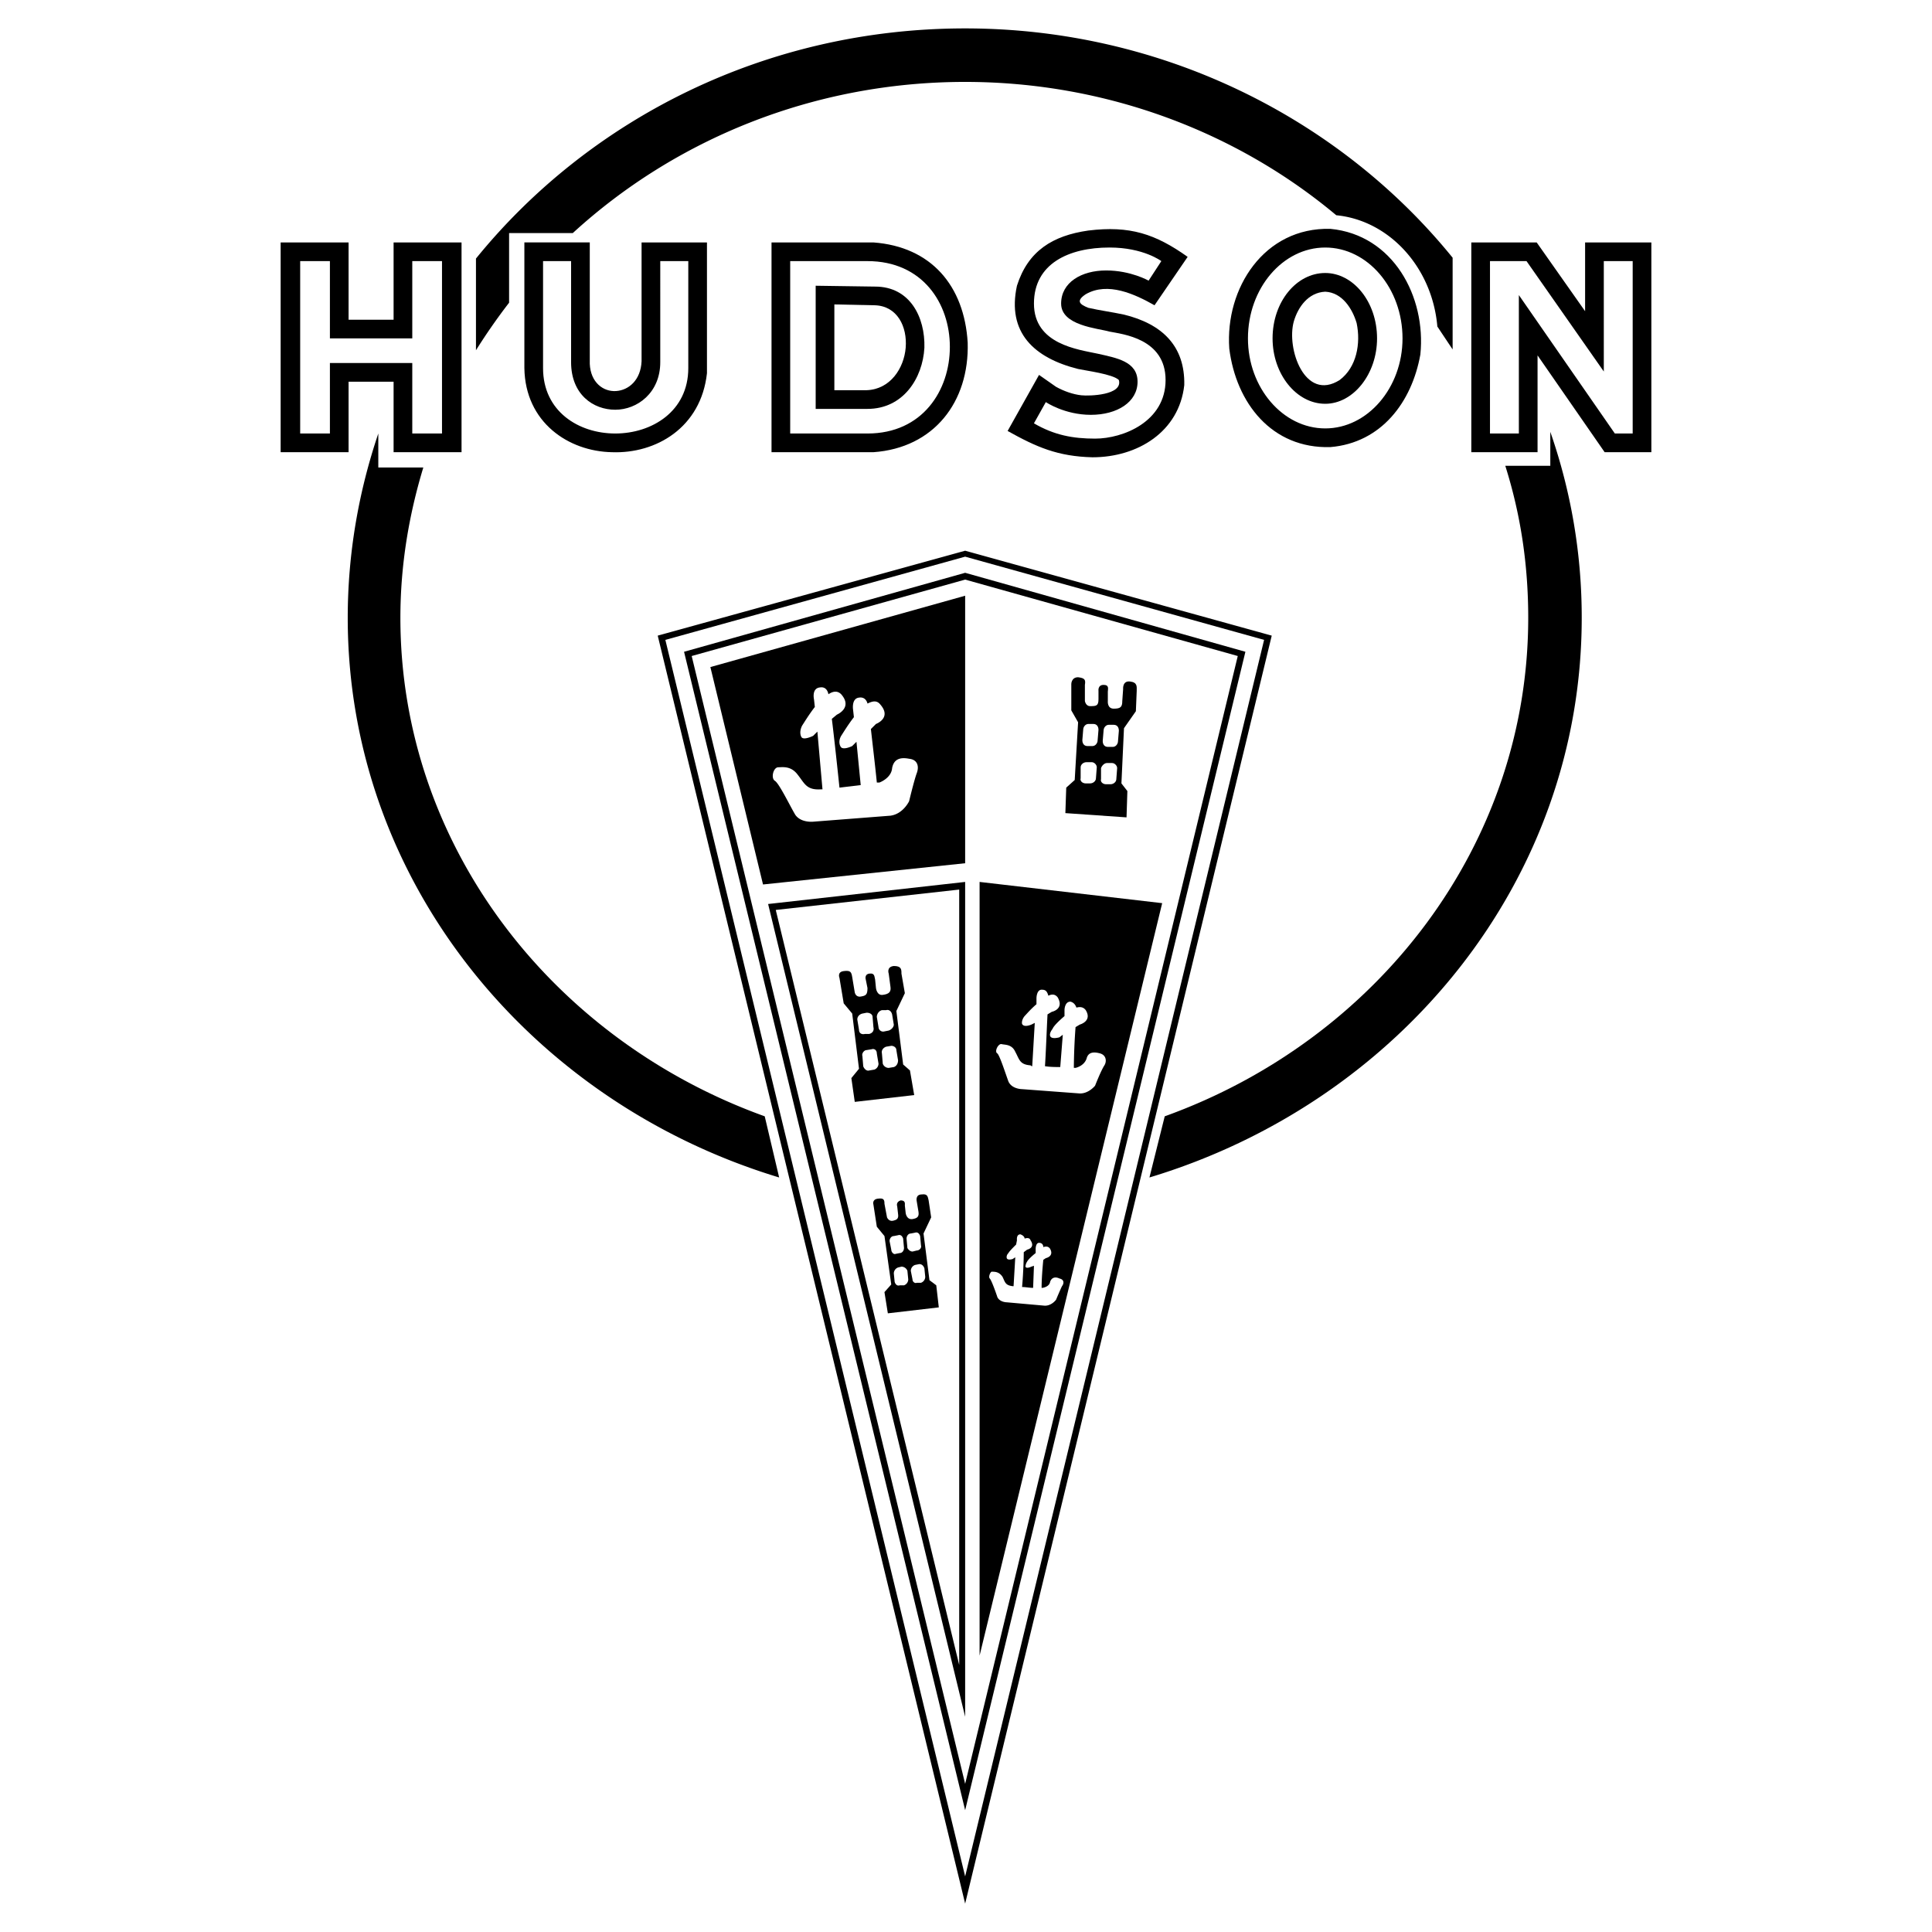
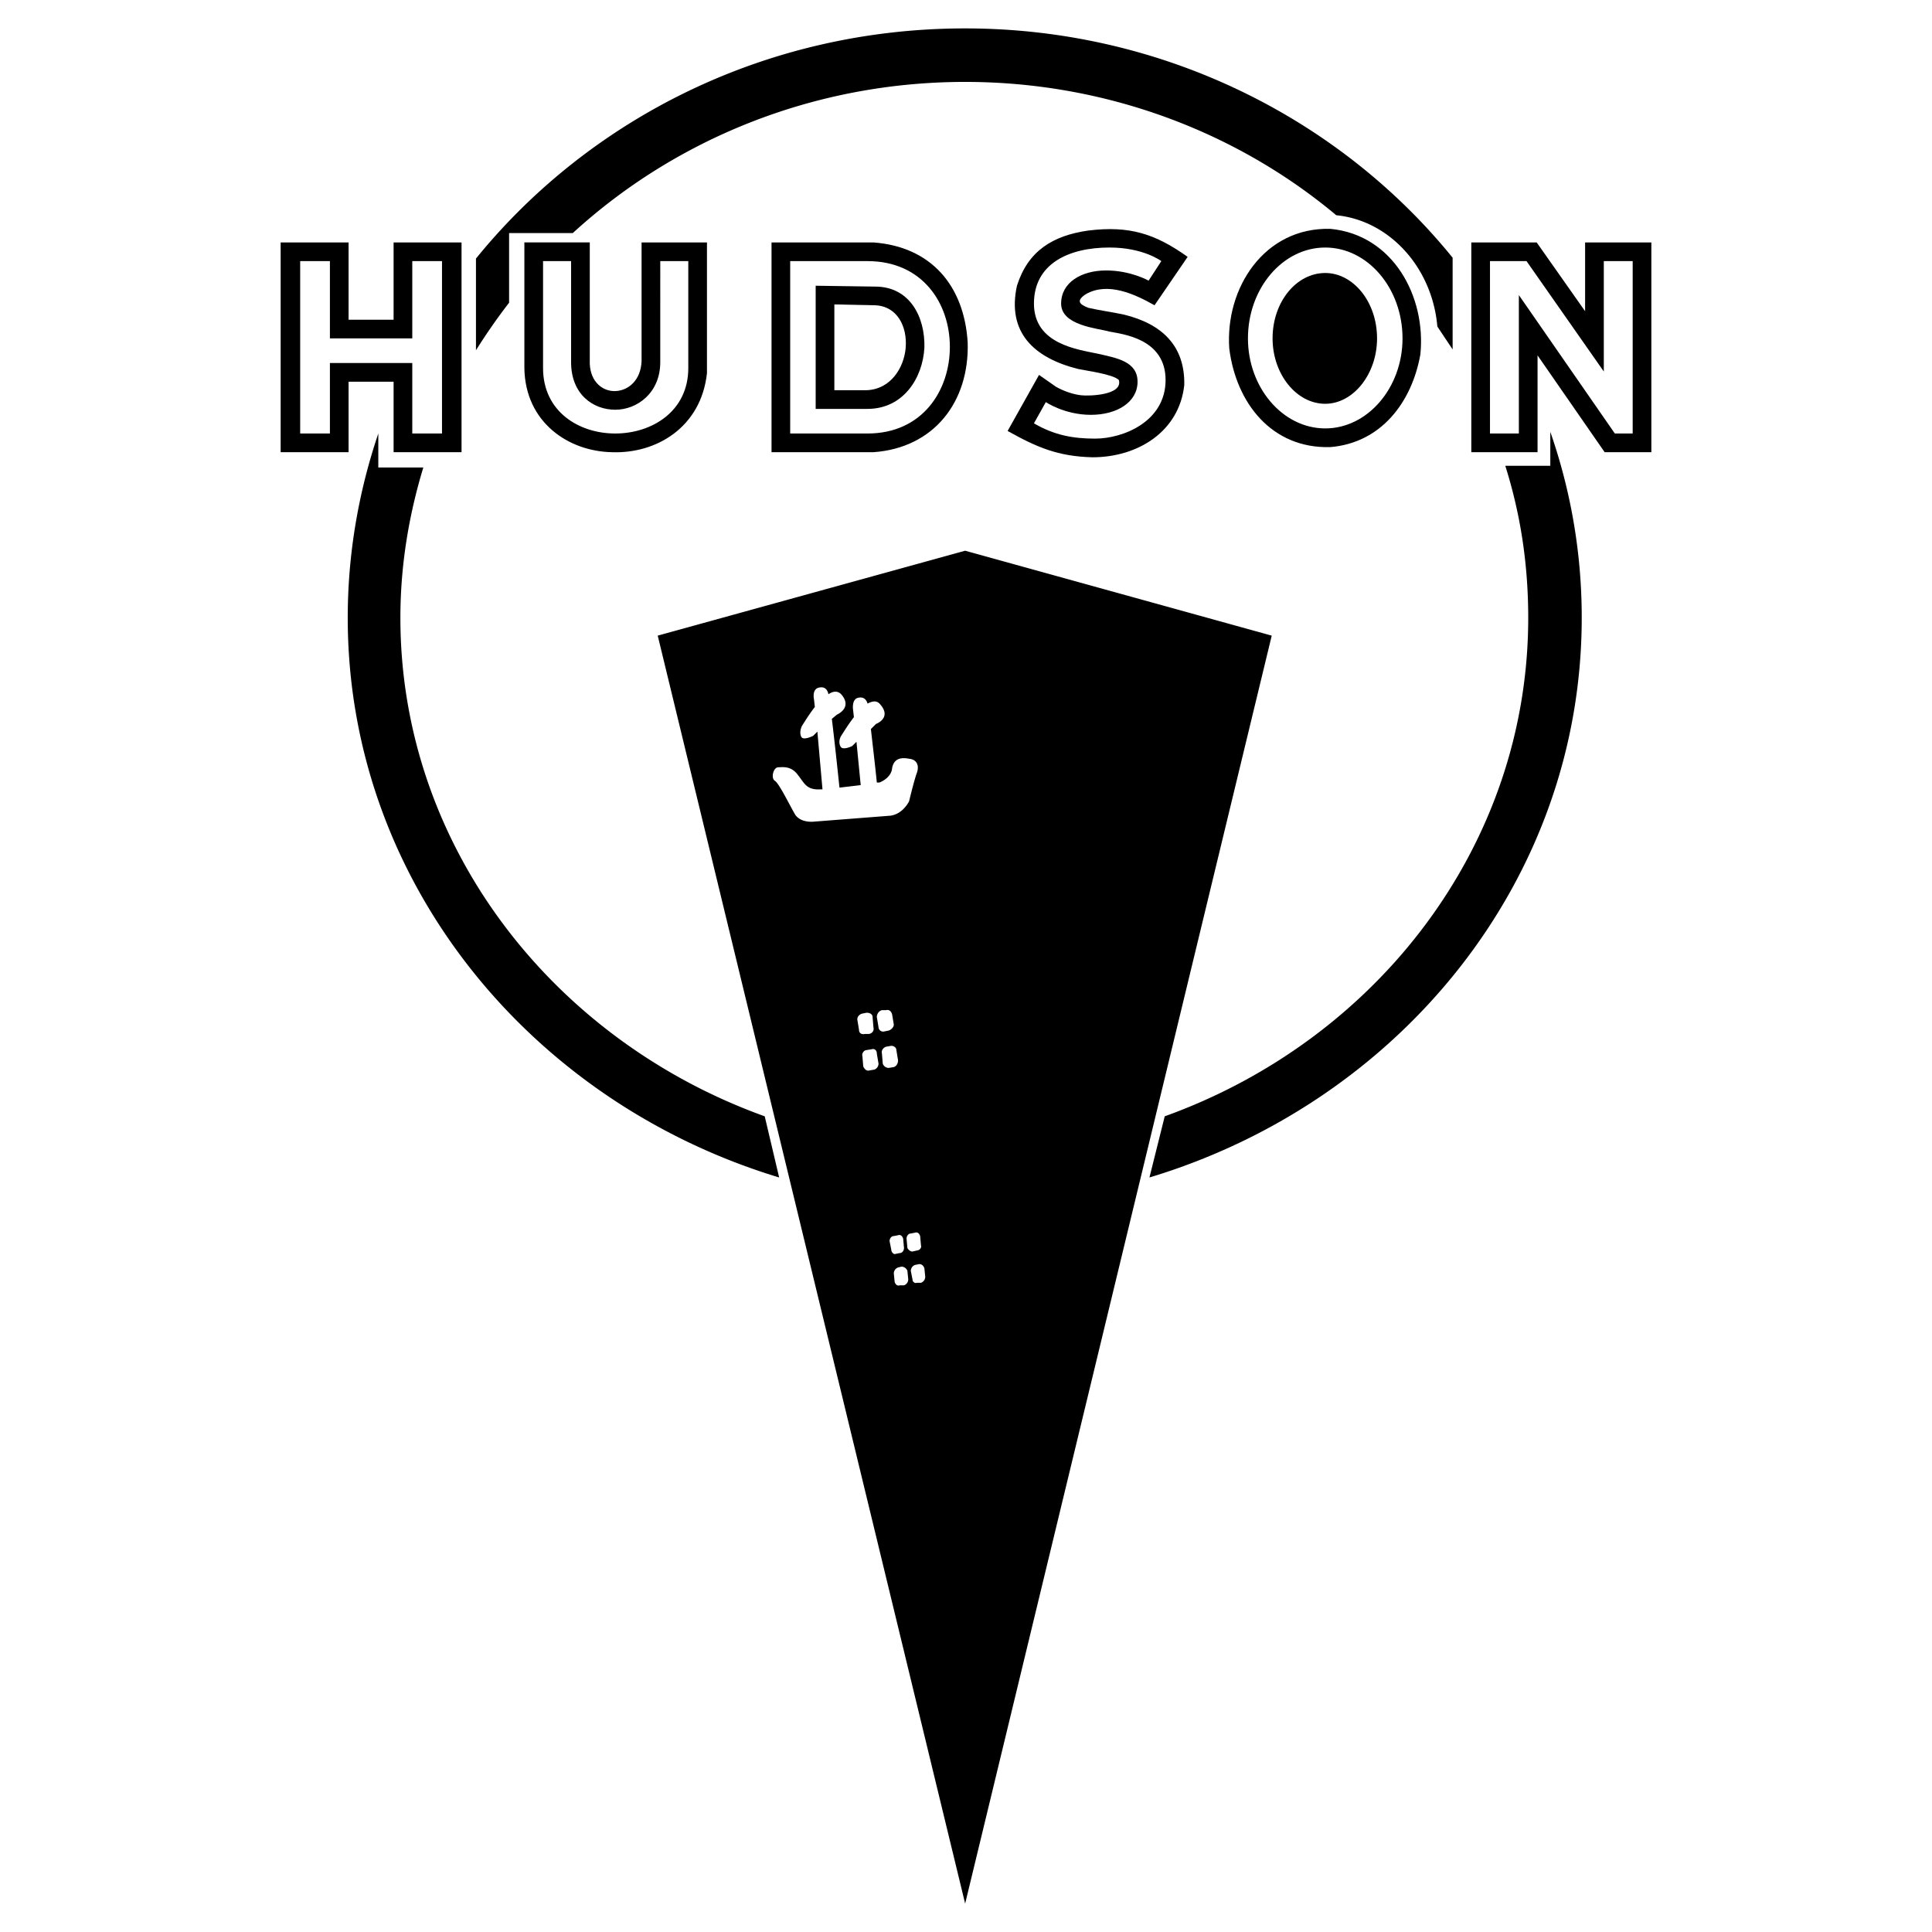
<svg xmlns="http://www.w3.org/2000/svg" width="2500" height="2500" viewBox="0 0 192.756 192.756">
  <g fill-rule="evenodd" clip-rule="evenodd">
    <path fill="#fff" d="M0 0h192.756v192.756H0V0z" />
    <path d="M107.9 39.439c.764.084 4.152 0 3.729-1.525-.592-.593-3.305-.932-4.066-1.102-4.406-1.102-7.117-3.644-6.102-8.304 1.102-3.474 3.559-4.999 7.117-5.507 4.152-.508 6.695.339 9.914 2.626l-3.305 4.83c-1.947-1.102-4.66-2.373-6.863-1.102-1.016.678-.592 1.017.254 1.355 1.102.254 2.373.424 3.561.678 3.812.932 6.1 3.135 6.016 7.033-.51 4.66-4.66 7.202-9.152 7.202-3.473-.084-5.592-1.017-8.473-2.626l3.135-5.592 1.695 1.186c.761.424 1.695.763 2.54.848zM132.729 22.832c6.27.593 9.574 6.778 8.98 12.54-.848 4.745-3.896 8.812-8.98 9.235-5.848.17-9.406-4.405-10.084-9.829-.424-6.016 3.474-12.116 10.084-11.946zM153.316 24.188l4.83 6.862v-6.862h6.61v20.928h-4.66l-6.694-9.659v9.659h-6.609V24.188h6.523zM58.842 24.188v12.116c.084 1.864 1.355 2.796 2.626 2.711s2.457-1.102 2.542-2.966V24.188h6.524v13.048c-.593 5.423-5.083 8.049-9.49 7.88-4.321-.085-8.643-2.966-8.727-8.389v-12.54h6.525v.001zM76.975 45.116V24.188h10.167c5.762.423 9.066 4.321 9.405 9.998.169 5.931-3.389 10.506-9.405 10.93H76.975zM34.778 45.116H28V24.188h6.778v7.71h4.491v-7.71h6.779v20.928h-6.779v-7.033h-4.491v7.033z" />
    <path d="M42.235 46.641c-1.44 4.745-2.288 9.744-2.288 14.997 0 22.708 15.167 42.112 36.35 49.737l1.44 6.102c-24.911-7.541-43.043-29.656-43.043-55.838 0-6.439 1.102-12.625 3.05-18.387v3.39h4.491v-.001zM154.674 43.083a56.132 56.132 0 0 1 3.135 18.556c0 26.183-18.133 48.297-43.129 55.838l1.525-6.102c21.184-7.625 36.266-27.029 36.266-49.737 0-5.338-.764-10.337-2.289-15.167h4.492v-3.388zM96.293 2.834c19.658 0 37.367 8.982 48.636 22.878v9.151c-.51-.763-1.018-1.525-1.525-2.288-.51-5.932-4.83-10.591-10.084-11.1-9.912-8.303-22.963-13.303-37.027-13.303-15.167 0-28.979 5.762-39.146 15.082h-6.355v6.948a59.557 59.557 0 0 0-3.305 4.745v-9.15C58.842 11.816 76.466 2.834 96.293 2.834zM96.293 189.922L65.621 63.417l30.672-8.472 30.588 8.472-30.588 126.505z" />
    <path d="M103.156 42.235l1.186-2.118s1.865 1.271 4.492 1.271c2.625 0 4.66-1.271 4.66-3.305s-2.119-2.373-3.982-2.796c-1.949-.424-6.355-.932-6.355-5 0-3.982 3.475-5.592 7.541-5.592 3.389 0 5.168 1.355 5.168 1.355l-1.27 1.95s-1.779-1.017-4.238-1.017c-2.457 0-4.49 1.187-4.49 3.305 0 2.203 3.645 2.458 4.83 2.796 1.271.254 5.592.678 5.592 4.83s-4.236 5.847-7.033 5.847c-2.202-.001-4.068-.34-6.101-1.526zM132.219 24.696c4.236 0 7.711 4.066 7.711 9.066 0 4.914-3.475 8.981-7.711 8.981s-7.711-4.067-7.711-8.981c0-5 3.474-9.066 7.711-9.066zM148.656 26.051h3.645l7.711 11.015V26.051h2.881v17.2h-1.78l-9.576-13.811v13.811h-2.881v-17.2zM54.182 26.051h2.796v10.083c0 3.22 2.203 4.745 4.406 4.745s4.491-1.695 4.491-4.745V26.051h2.796v10.676c0 4.321-3.644 6.524-7.287 6.524-3.644 0-7.203-2.203-7.203-6.524V26.051h.001zM86.549 43.251h-7.711v-17.2h7.711c5.508 0 8.219 4.236 8.219 8.558s-2.711 8.642-8.219 8.642zM32.915 36.219h8.218v7.032h2.966v-17.2h-2.966v7.711h-8.218v-7.711h-2.966v17.2h2.966v-7.032z" fill="#fff" />
    <path d="M81.38 40.794V28.508l5.932.085c3.474 0 4.999 3.05 4.915 6.101-.169 3.05-2.119 6.101-5.677 6.101h-5.17v-.001z" />
    <path d="M86.464 38.93c2.373-.084 3.728-2.203 3.897-4.236.17-2.118-.847-4.152-3.05-4.236l-4.067-.085v8.558h3.22v-.001z" fill="#fff" />
    <path d="M132.219 27.237c2.797 0 5.17 2.881 5.17 6.525 0 3.559-2.373 6.524-5.17 6.524-2.881 0-5.254-2.965-5.254-6.524 0-3.644 2.373-6.525 5.254-6.525z" />
-     <path d="M129.084 32.067c-.762 2.711 1.102 8.05 4.576 5.847 1.693-1.271 2.117-3.644 1.693-5.677-.424-1.44-1.439-3.051-3.135-3.135-1.693.084-2.71 1.524-3.134 2.965zM66.383 63.841l29.91-8.303 29.826 8.303-29.826 123.368-29.91-123.368z" fill="#fff" />
    <path d="M96.293 57.148l27.961 7.879-27.961 115.575L68.248 65.027l28.045-7.879z" />
-     <path fill="#fff" d="M123.492 65.451L96.293 177.975 69.01 65.451l27.283-7.625 27.199 7.625z" />
    <path d="M76.127 88.244l-5.253-21.691 25.419-7.118v26.69l-20.166 2.119zM115.951 90.108L97.734 165.18V87.99l18.217 2.118zM96.293 171.281L76.635 90.193l19.658-2.203v83.291z" />
-     <path fill="#fff" d="M77.398 90.786L95.7 88.752v77.359L77.398 90.786zM104.258 130.271l-3.812-.34s-.678 0-.934-.508c-.168-.508-.592-1.695-.762-1.865-.17-.168.084-.762.254-.678.254 0 .678 0 1.018.51.254.508.254.846 1.016.932h.086l.17-2.881-.256.17s-.508.168-.592-.086c0 0-.086-.254.168-.508.086-.17.424-.508.764-.848l.084-.424s-.084-.594.34-.594c.254.086.424.256.424.424.254-.084.508-.084.592.17.51.764-.338.932-.338.932l-.34.254c0 1.018-.084 2.627-.168 3.475.338 0 .762.086 1.102.086l.084-2.203-.254.084s-.508.254-.594 0c0 0 0-.254.17-.508.084-.17.424-.51.848-.848v-.424s0-.594.338-.594c.34 0 .424.254.424.424.254-.084.51-.084.678.17.424.762-.424.932-.424.932l-.254.17c-.084.848-.17 1.949-.17 2.797h.086s.678-.086.762-.594c.17-.508.594-.508.934-.34.422.086.508.424.254.764-.17.338-.594 1.355-.594 1.355s-.426.594-1.104.594zM107.646 109.088l-5.676-.424s-1.018 0-1.357-.762c-.254-.68-.846-2.543-1.102-2.797-.338-.17.086-1.018.424-.932.34.084 1.018 0 1.357.762.422.764.422 1.271 1.523 1.355 0 0 .086.086.17.086l.254-4.322-.338.17s-.764.338-.932-.084c0 0-.086-.34.254-.764.17-.17.592-.678 1.186-1.186v-.594s0-.932.594-.848c.424 0 .508.34.594.594.338-.17.678-.17.932.17.678 1.186-.594 1.439-.594 1.439l-.424.254c-.084 1.611-.17 3.982-.254 5.17.508.084 1.102.084 1.525.084l.254-3.221-.338.256s-.848.254-.934-.17c0 0-.084-.254.254-.678.086-.254.594-.764 1.188-1.271v-.594s0-.846.592-.846c.34.084.51.338.594.592.34-.084.678-.084.932.254.678 1.102-.592 1.441-.592 1.441l-.424.254a59.386 59.386 0 0 0-.17 4.066h.17s.848-.168 1.102-.932c.168-.678.762-.678 1.355-.508.592.17.678.762.424 1.186-.34.51-.934 2.033-.934 2.033s-.677.851-1.609.767z" />
    <path d="M88.244 123.322l-.763-.932-.339-2.203s-.169-.508.424-.594c.593-.084.678.086.678.51l.254 1.355s.169.424.593.338c.339-.084.593-.168.509-.678l-.085-.762s-.169-.424.339-.594c.508 0 .423.34.423.508l.084.764s.085.678.678.594c.508-.086.678-.256.593-.764l-.17-1.016s-.169-.68.509-.68c.593-.084.593.256.678.594l.254 1.695-.763 1.609.593 4.66.678.508.254 2.203-5.084.594-.339-2.117.678-.764-.676-4.828zM85.024 101.123l-.847-1.018-.424-2.541s-.254-.594.424-.678c.678-.086.763.084.847.592l.254 1.525s.084.51.593.424c.508-.084.678-.168.678-.848l-.17-.846s-.169-.51.339-.594c.593-.084.508.338.593.594l.084.846s.084.764.678.68c.678-.086.848-.34.763-.848l-.169-1.271s-.254-.678.508-.762c.763 0 .763.338.763.762l.339 1.949-.847 1.779.678 5.338.678.594.424 2.457-5.931.678-.339-2.373.762-.932-.678-5.507z" />
    <path d="M87.99 100.783h.423c.254-.084.509.086.593.424l.169 1.018c0 .254-.254.508-.508.594l-.424.084a.462.462 0 0 1-.593-.424l-.17-1.016c.001-.256.171-.594.51-.68zM88.413 104.428l.509-.086c.254 0 .508.17.508.424l.169 1.018c0 .338-.169.594-.424.678l-.508.084a.634.634 0 0 1-.593-.424l-.084-1.016c-.085-.34.169-.594.423-.678zM86.041 101.123l.423-.084c.339 0 .593.168.593.424l.085 1.016c.085.34-.085.594-.423.678h-.424c-.339.084-.593-.084-.593-.424l-.169-1.016c-.001-.254.169-.51.508-.594zM86.464 104.766l.508-.084c.254-.084.508.084.508.424l.17 1.016c0 .256-.17.51-.424.594l-.508.086c-.254.084-.508-.17-.593-.424l-.084-1.018c-.085-.255.169-.594.423-.594zM90.871 123.068l.423-.084c.254-.086.424.084.509.338l.084.932c.085.256-.169.51-.424.51l-.338.084c-.254.084-.509-.17-.593-.338l-.085-.934c0-.254.169-.508.424-.508zM91.294 126.203l.424-.084c.254 0 .424.17.509.424l.084.848a.634.634 0 0 1-.424.592h-.424c-.169.086-.423-.084-.423-.338l-.169-.848a.64.64 0 0 1 .423-.594zM89.176 123.322l.424-.084c.254-.086.424.084.508.338l.084.934c0 .254-.169.508-.423.508l-.424.084c-.169.086-.423-.17-.423-.424l-.169-.848c-.001-.254.169-.508.423-.508zM89.6 126.457l.339-.084c.254 0 .508.17.593.424l.084.848a.634.634 0 0 1-.424.592h-.423c-.254.086-.424-.084-.509-.338l-.084-.848c0-.254.169-.508.424-.594zM88.837 81.381l-7.625.593s-1.271.169-1.864-.678c-.509-.848-1.61-3.136-2.034-3.39s-.169-1.355.339-1.355c.423 0 1.271-.169 1.949.763.678.847.848 1.525 2.288 1.44h.169l-.509-5.762-.423.424s-1.017.508-1.187.084c0 0-.254-.423.085-1.101.169-.254.678-1.102 1.271-1.864l-.084-.762s-.254-1.102.593-1.187c.509-.085.763.254.847.678.509-.339.932-.339 1.271 0 1.187 1.355-.423 2.034-.423 2.034l-.508.423c.254 2.034.593 5.253.762 6.863.678-.084 1.441-.169 2.119-.254l-.424-4.321-.424.424s-1.017.508-1.186 0c0 0-.254-.424.084-1.017.17-.254.678-1.102 1.271-1.864l-.085-.763s-.169-1.102.593-1.187c.509-.084.763.254.848.594.508-.255.932-.339 1.271.084 1.186 1.355-.424 1.949-.424 1.949l-.508.508c.169 1.525.424 3.644.593 5.338h.254s1.187-.423 1.271-1.44c.169-.933.848-1.102 1.695-.933.847.085 1.017.763.762 1.44-.254.678-.762 2.796-.762 2.796s-.594 1.273-1.865 1.443z" fill="#fff" />
    <path d="M107.562 72.06l-.678-1.186v-2.627s0-.678.678-.678c.678.084.762.254.678.762v1.61s.084.509.508.509c.594 0 .848 0 .848-.678v-.848s-.084-.593.508-.593c.594 0 .424.424.424.678v.932s-.084.763.594.763.848-.169.848-.763l.084-1.186s-.084-.847.678-.762c.764.084.678.508.678.932l-.084 2.034-1.186 1.694-.256 5.507.594.763-.084 2.626-6.102-.424.086-2.542.846-.762.338-5.761z" />
-     <path d="M110.613 72.314h.508c.338 0 .508.254.508.593l-.084 1.017c0 .339-.254.593-.508.593h-.51c-.338 0-.508-.254-.508-.593l.084-1.017c.001-.338.254-.593.51-.593zM110.443 76.127h.508c.254 0 .508.254.508.509l-.084 1.102c0 .254-.254.508-.594.508h-.424c-.338 0-.592-.254-.508-.508v-1.102c.087-.254.34-.509.594-.509zM108.578 72.23h.51c.338 0 .508.254.508.593l-.084 1.017c0 .339-.256.594-.51.594h-.508c-.338 0-.508-.254-.508-.594l.084-1.017c0-.339.254-.593.508-.593zM108.41 76.042h.508c.254 0 .508.254.508.509l-.084 1.102c0 .254-.254.508-.594.508h-.424c-.338 0-.592-.254-.508-.508v-1.102c0-.254.254-.509.594-.509z" fill="#fff" />
  </g>
</svg>